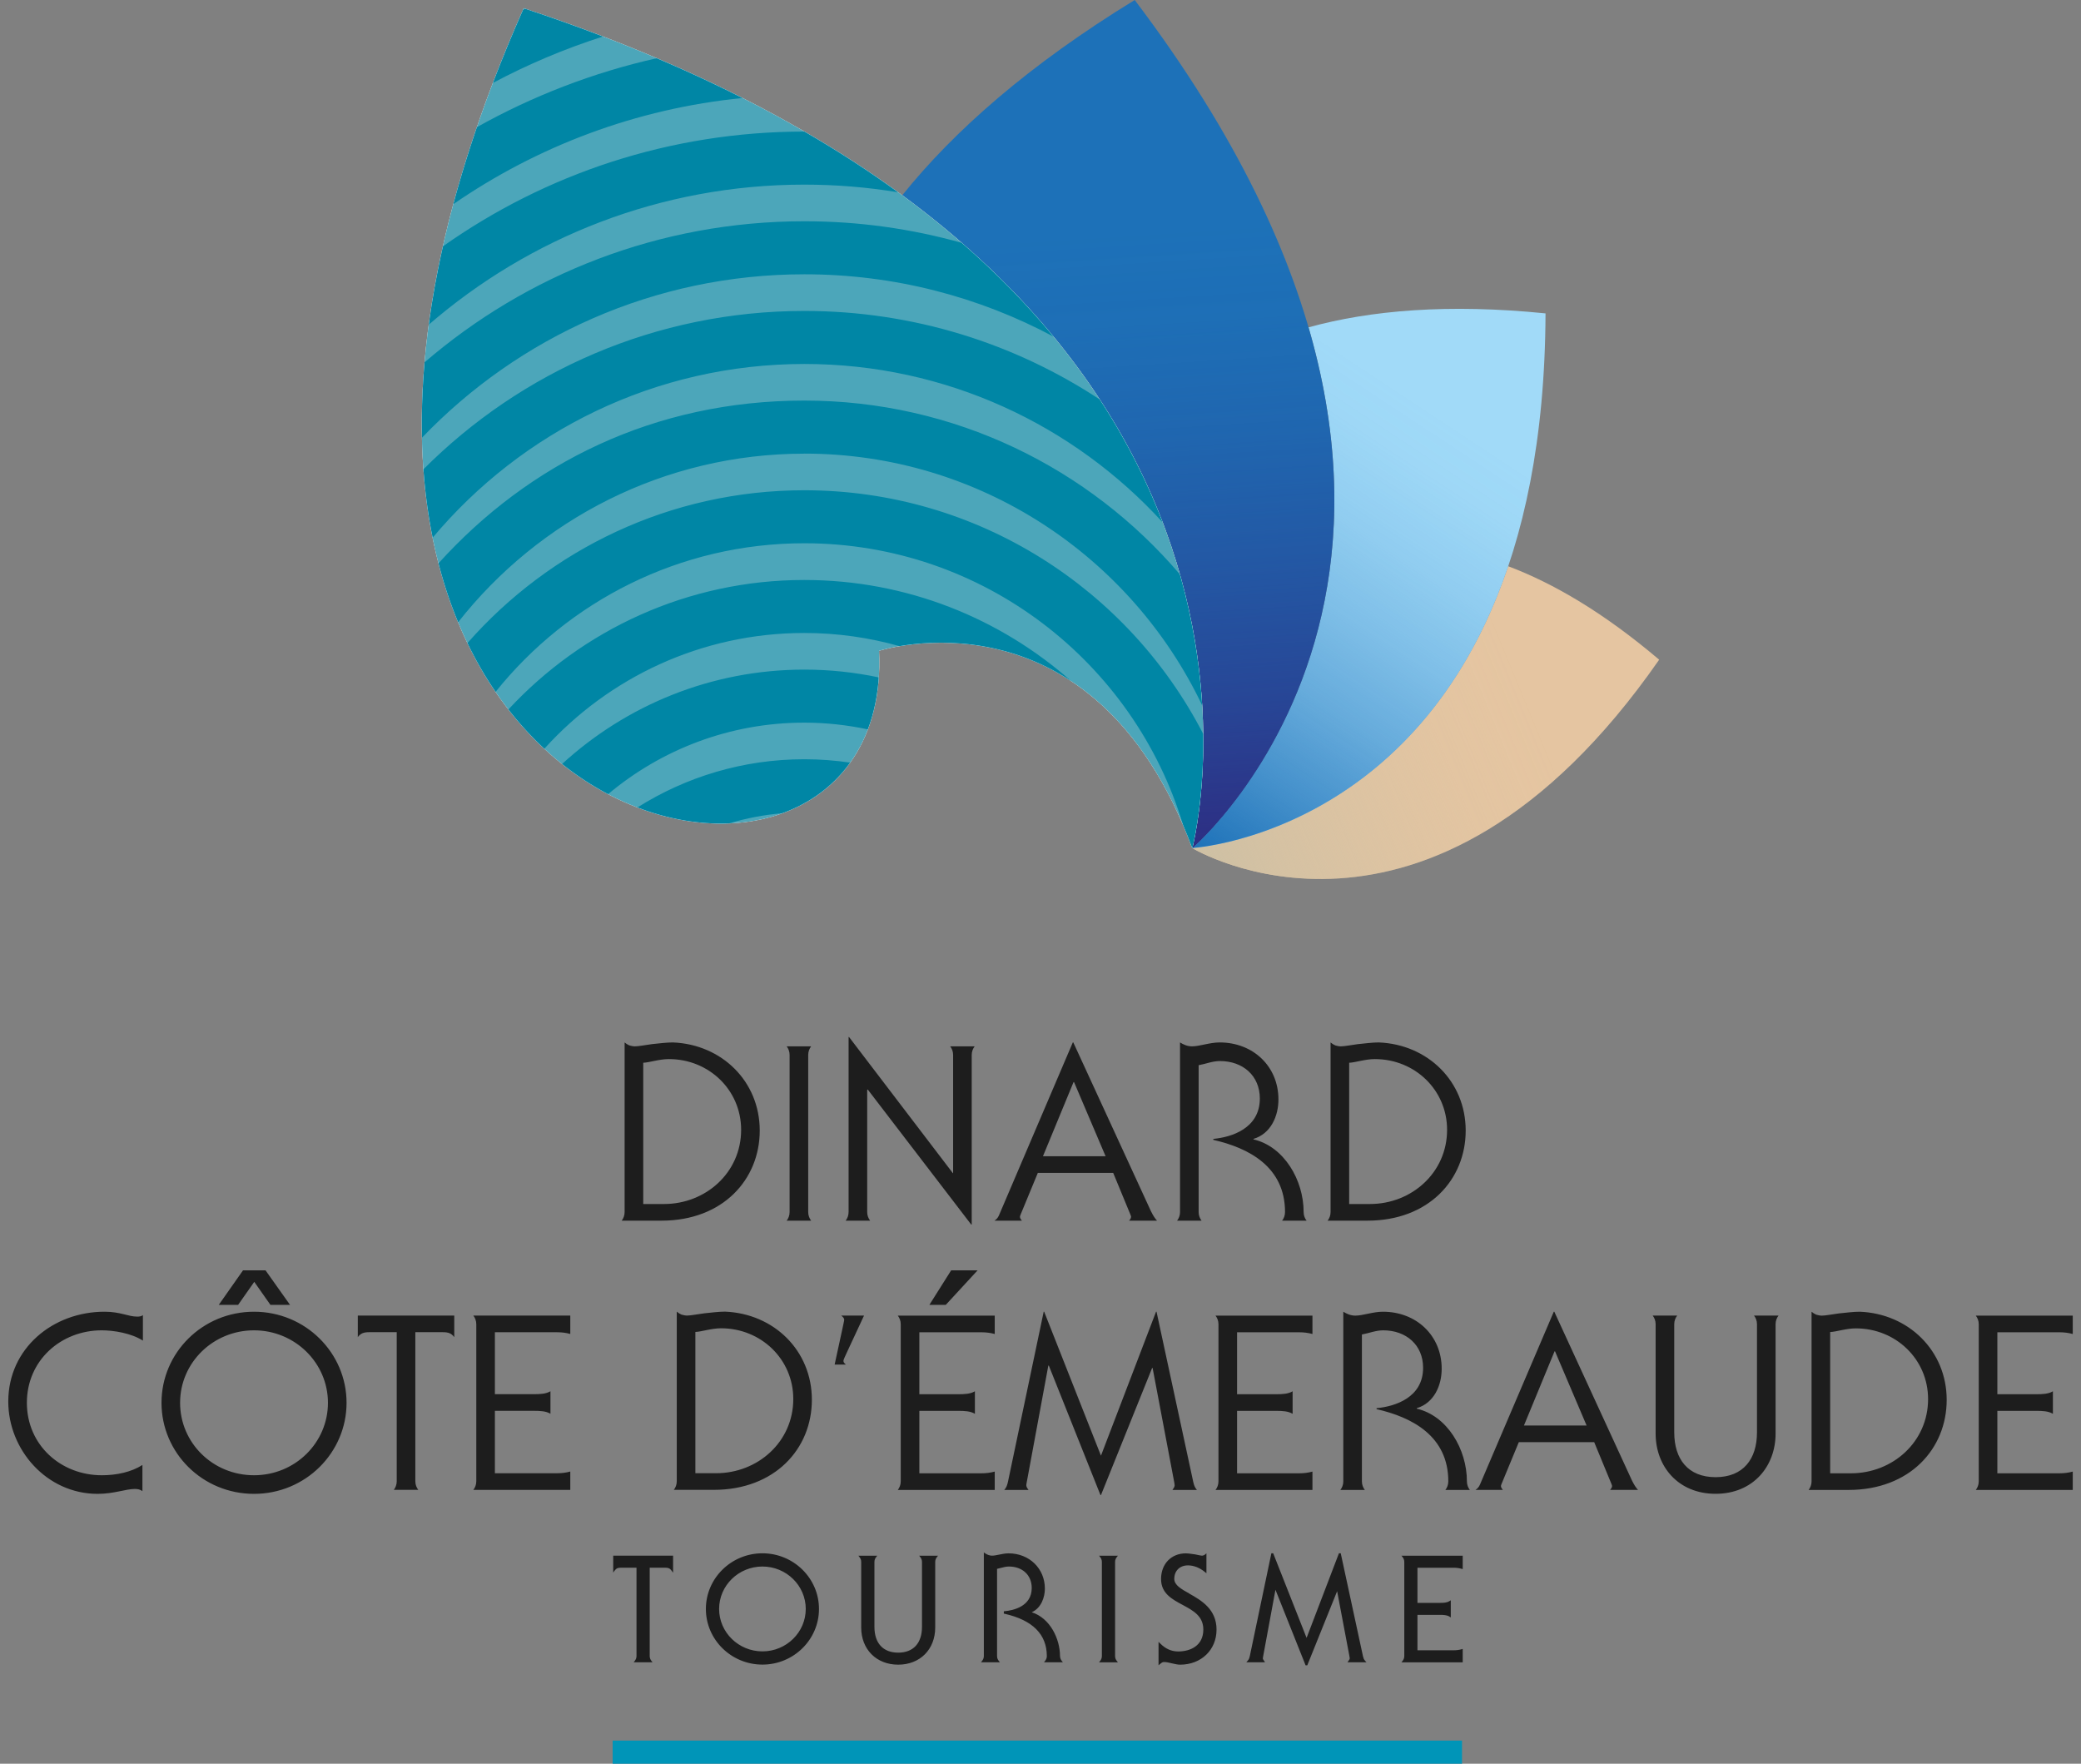
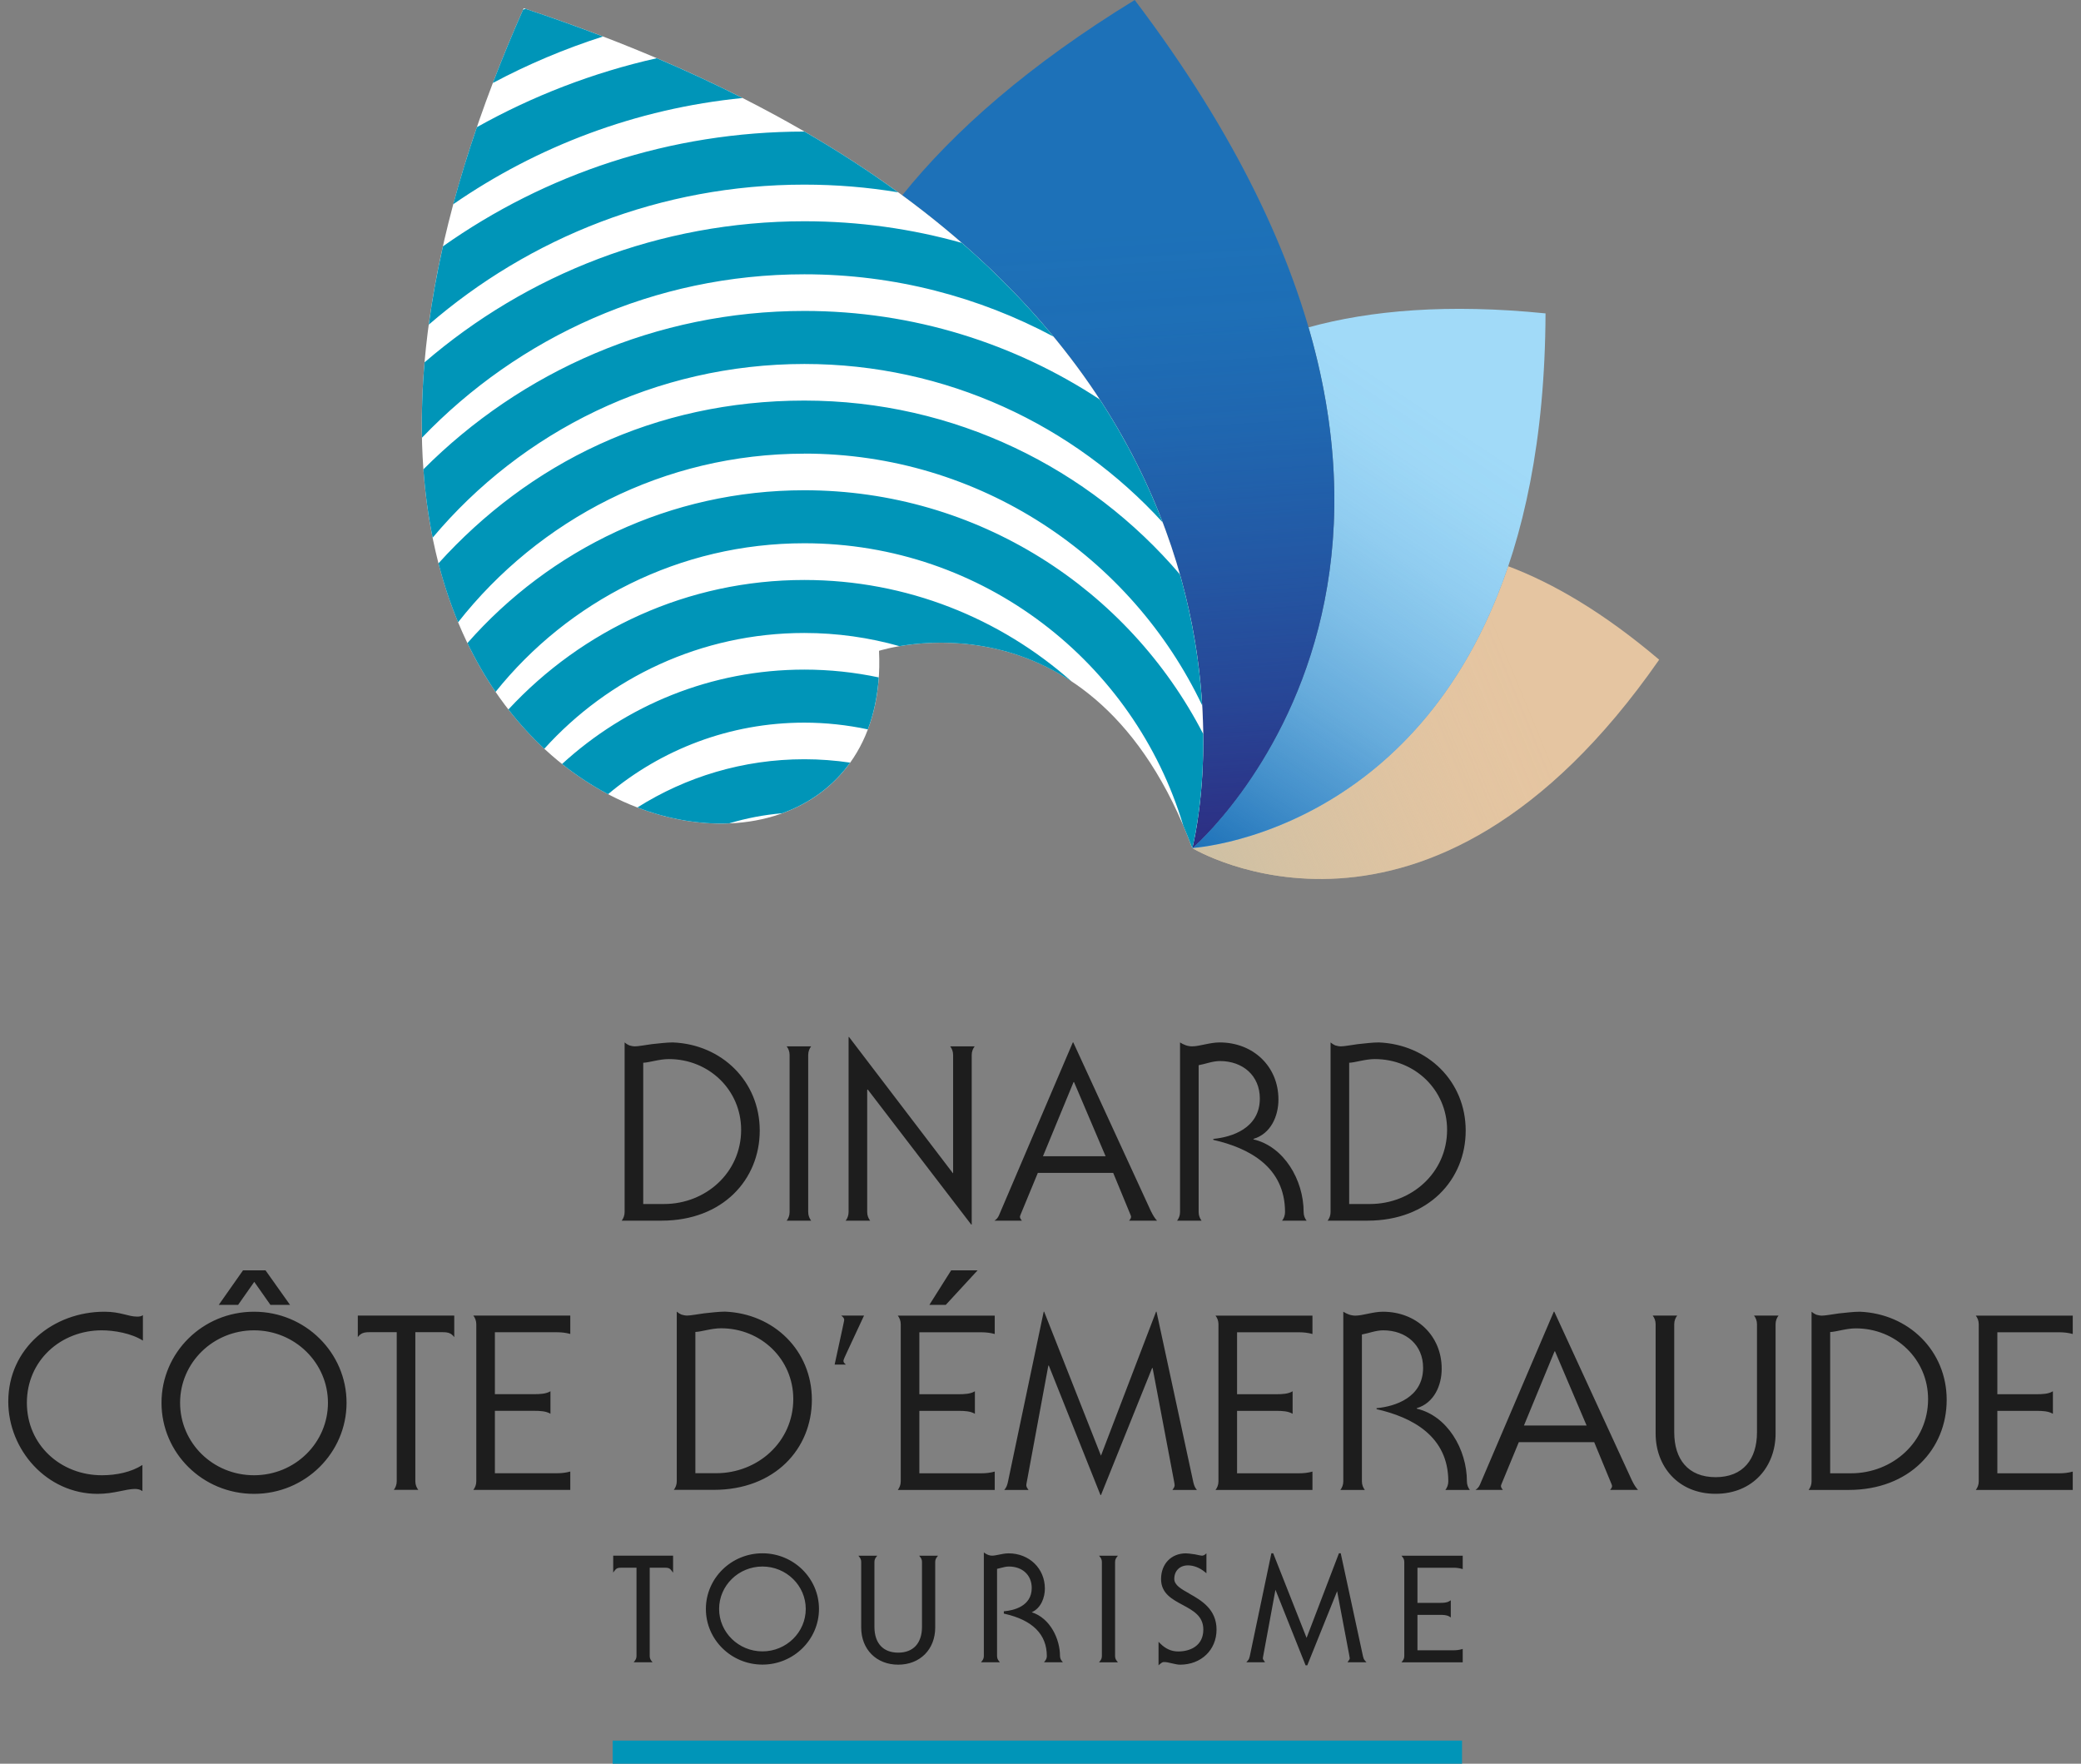
<svg xmlns="http://www.w3.org/2000/svg" width="118" height="100" viewBox="0 0 118 100" fill="none">
  <rect x="0" y="0" width="118" height="100" fill="#808080" stroke="none" />
  <g id="1-V-Q">
    <path id="Vector" d="M80.334 79.87V79.842C81.319 79.55 81.749 78.551 81.749 77.607C81.749 75.719 80.306 74.373 78.418 74.373C77.849 74.373 77.28 74.595 76.85 74.595C76.725 74.595 76.586 74.567 76.475 74.526C76.364 74.484 76.253 74.429 76.17 74.373V83.992C76.17 84.186 76.1 84.353 76.003 84.478H77.391C77.294 84.353 77.225 84.186 77.225 83.992V75.664C77.613 75.594 78.016 75.428 78.432 75.428C79.737 75.428 80.695 76.261 80.695 77.552C80.695 79.245 79.098 79.745 78.057 79.842V79.897C80.07 80.355 82.124 81.424 82.124 83.992C82.124 84.186 82.055 84.353 81.958 84.478H83.346C83.248 84.353 83.179 84.186 83.179 83.992C83.179 82.174 82.069 80.272 80.334 79.87ZM105.456 74.373C105.109 74.373 104.665 74.429 104.263 74.47C103.86 74.526 103.499 74.595 103.305 74.595C103.194 74.595 103.083 74.567 102.986 74.54C102.888 74.498 102.805 74.442 102.722 74.373V83.992C102.722 84.186 102.652 84.353 102.555 84.478H104.818C108.288 84.478 110.384 82.146 110.384 79.37C110.384 76.594 108.232 74.484 105.456 74.373ZM104.957 83.534H103.777V75.525C104.138 75.511 104.679 75.317 105.234 75.317C107.497 75.317 109.329 77.066 109.329 79.328C109.329 81.757 107.316 83.534 104.957 83.534ZM49.173 68.724V61.798L49.201 61.77L55.072 69.432H55.1V59.813C55.1 59.619 55.169 59.452 55.267 59.327H53.879C53.976 59.452 54.045 59.619 54.045 59.813V66.517H54.031L48.146 58.8H48.118V68.724C48.118 68.918 48.049 69.085 47.952 69.21H49.34C49.243 69.085 49.173 68.918 49.173 68.724ZM44.607 69.21H45.995C45.898 69.085 45.828 68.918 45.828 68.724V59.813C45.828 59.619 45.898 59.452 45.995 59.327H44.607C44.704 59.452 44.773 59.619 44.773 59.813V68.724C44.773 68.918 44.704 69.085 44.607 69.21ZM14.418 72.68L15.334 73.984H16.445L15.056 72.027H13.78L12.405 73.984H13.502L14.418 72.68ZM7.006 74.512C6.715 74.442 6.382 74.373 5.924 74.373C3.009 74.373 0.469 76.441 0.469 79.467C0.469 82.201 2.648 84.7 5.535 84.7C6.465 84.7 7.131 84.422 7.645 84.422C7.811 84.422 7.95 84.45 8.075 84.547V83.062C7.45 83.464 6.618 83.645 5.771 83.645C3.453 83.645 1.524 81.938 1.524 79.536C1.524 77.135 3.453 75.428 5.771 75.428C6.465 75.428 7.45 75.594 8.103 76.011V74.567C8.019 74.637 7.894 74.651 7.783 74.651C7.52 74.651 7.284 74.581 7.006 74.512ZM52.699 73.984H53.629L55.433 72.027H53.934L52.699 73.984ZM73.671 75.539C73.921 75.539 74.171 75.567 74.421 75.636V74.595H68.924C69.022 74.72 69.091 74.887 69.091 75.081V83.992C69.091 84.186 69.022 84.353 68.924 84.478H74.421V83.437C74.171 83.506 73.921 83.534 73.671 83.534H70.146V79.994H72.367C72.7 79.994 73.047 80.008 73.296 80.161V78.884C73.047 79.037 72.7 79.051 72.367 79.051H70.146V75.539H73.671ZM83.11 64.102C83.11 61.312 80.958 59.216 78.182 59.105C77.835 59.105 77.391 59.161 76.989 59.202C76.586 59.258 76.225 59.327 76.031 59.327C75.92 59.327 75.809 59.3 75.712 59.272C75.615 59.23 75.531 59.175 75.448 59.105V68.724C75.448 68.918 75.379 69.085 75.281 69.21H77.544C81.014 69.21 83.11 66.878 83.11 64.102ZM76.503 60.257C76.864 60.243 77.405 60.049 77.96 60.049C80.223 60.049 82.055 61.798 82.055 64.06C82.055 66.489 80.042 68.266 77.683 68.266H76.503V60.257ZM67.967 68.724V60.396C68.355 60.327 68.758 60.16 69.174 60.16C70.479 60.16 71.437 60.993 71.437 62.284C71.437 63.977 69.84 64.477 68.799 64.574V64.629C70.812 65.087 72.866 66.156 72.866 68.724C72.866 68.918 72.797 69.085 72.7 69.21H74.088C73.99 69.085 73.921 68.918 73.921 68.724C73.921 66.906 72.811 65.004 71.076 64.602V64.574C72.061 64.282 72.492 63.283 72.492 62.339C72.492 60.452 71.048 59.105 69.16 59.105C68.591 59.105 68.022 59.327 67.592 59.327C67.467 59.327 67.328 59.3 67.217 59.258C67.106 59.216 66.995 59.161 66.912 59.105V68.724C66.912 68.918 66.842 69.085 66.745 69.21H68.133C68.036 69.085 67.967 68.918 67.967 68.724ZM55.655 75.539C55.905 75.539 56.155 75.567 56.405 75.636V74.595H50.908C51.005 74.72 51.075 74.887 51.075 75.081V83.992C51.075 84.186 51.005 84.353 50.908 84.478H56.405V83.437C56.155 83.506 55.905 83.534 55.655 83.534H52.13V79.994H54.35C54.684 79.994 55.031 80.008 55.28 80.161V78.884C55.031 79.037 54.684 79.051 54.35 79.051H52.13V75.539H55.655ZM14.404 74.373C11.489 74.373 9.158 76.691 9.158 79.536C9.158 82.382 11.489 84.7 14.404 84.7C17.319 84.7 19.651 82.368 19.651 79.536C19.651 76.705 17.319 74.373 14.404 74.373ZM14.404 83.645C12.072 83.645 10.212 81.813 10.212 79.536C10.212 77.26 12.086 75.428 14.404 75.428C16.722 75.428 18.596 77.274 18.596 79.536C18.596 81.799 16.736 83.645 14.404 83.645ZM57.834 68.988C57.834 68.946 57.89 68.821 57.959 68.654L58.848 66.503H63.123L64.011 68.654C64.08 68.821 64.136 68.946 64.136 68.988C64.136 69.085 64.066 69.154 64.025 69.21H65.607C65.482 69.071 65.399 68.946 65.26 68.668L60.86 59.105H60.832L56.641 68.918C56.585 69.043 56.502 69.14 56.391 69.21H57.945C57.904 69.154 57.834 69.085 57.834 68.988ZM60.874 61.354H60.902L62.692 65.559H59.139L60.874 61.354ZM116.782 75.539C117.032 75.539 117.282 75.567 117.532 75.636V74.595H112.035C112.132 74.72 112.202 74.887 112.202 75.081V83.992C112.202 84.186 112.132 84.353 112.035 84.478H117.532V83.437C117.282 83.506 117.032 83.534 116.782 83.534H113.257V79.994H115.478C115.811 79.994 116.158 80.008 116.407 80.161V78.884C116.158 79.037 115.811 79.051 115.478 79.051H113.257V75.539H116.782ZM43.08 64.102C43.08 61.312 40.929 59.216 38.153 59.105C37.806 59.105 37.361 59.161 36.959 59.202C36.556 59.258 36.196 59.327 36.001 59.327C35.89 59.327 35.779 59.3 35.682 59.272C35.585 59.23 35.502 59.175 35.418 59.105V68.724C35.418 68.918 35.349 69.085 35.252 69.21H37.514C40.984 69.21 43.08 66.878 43.08 64.102ZM36.473 60.257C36.834 60.243 37.375 60.049 37.931 60.049C40.193 60.049 42.025 61.798 42.025 64.06C42.025 66.489 40.013 68.266 37.653 68.266H36.473V60.257ZM63.317 88.299L63.389 88.207H62.32L62.392 88.299C62.431 88.35 62.48 88.438 62.48 88.556V93.902C62.48 94.02 62.431 94.106 62.392 94.159L62.32 94.251H63.389L63.317 94.159C63.278 94.108 63.229 94.022 63.229 93.902V88.556C63.229 88.438 63.278 88.352 63.317 88.299ZM60.106 93.902C60.106 92.919 59.546 91.746 58.503 91.413C59.049 91.168 59.248 90.552 59.248 90.071C59.248 88.933 58.364 88.073 57.191 88.073C57.004 88.073 56.812 88.112 56.645 88.147C56.502 88.177 56.365 88.204 56.252 88.204C56.187 88.204 56.111 88.191 56.048 88.167C55.986 88.144 55.923 88.112 55.877 88.082L55.787 88.022V93.9C55.787 94.018 55.739 94.103 55.699 94.156L55.627 94.249H56.696L56.624 94.156C56.585 94.106 56.537 94.02 56.537 93.9V88.952C56.606 88.938 56.675 88.919 56.745 88.901C56.895 88.861 57.05 88.82 57.203 88.82C57.98 88.82 58.503 89.308 58.503 90.037C58.503 91.096 57.434 91.309 56.974 91.353L56.921 91.357V91.489L56.965 91.499C58.554 91.859 59.359 92.667 59.359 93.9C59.359 94.018 59.31 94.103 59.271 94.156L59.199 94.249H60.268L60.196 94.156C60.157 94.106 60.108 94.018 60.108 93.9L60.106 93.902ZM66.606 84.228C66.593 84.325 66.551 84.38 66.481 84.478H67.87C67.745 84.339 67.703 84.2 67.661 84.02L65.579 74.373H65.552L62.429 82.534L62.401 82.465L59.208 74.373H59.181L57.154 84.02C57.113 84.2 57.071 84.339 56.946 84.478H58.32C58.251 84.38 58.209 84.325 58.195 84.228C58.195 84.117 58.237 83.978 58.265 83.797L59.444 77.427H59.472L62.401 84.769H62.429L65.329 77.565H65.357L66.537 83.797C66.565 83.978 66.606 84.117 66.606 84.228ZM52.192 88.299C52.231 88.35 52.28 88.438 52.28 88.556V92.237C52.28 93.169 51.787 93.703 50.931 93.703C50.075 93.703 49.583 93.169 49.583 92.237V88.556C49.583 88.438 49.631 88.352 49.671 88.299L49.742 88.207H48.674L48.745 88.299C48.785 88.35 48.833 88.436 48.833 88.556V92.278C48.833 93.518 49.696 94.385 50.931 94.385C52.167 94.385 53.03 93.52 53.03 92.278V88.556C53.03 88.438 53.078 88.352 53.117 88.299L53.189 88.207H52.12L52.192 88.299ZM79.54 88.299C79.579 88.35 79.628 88.436 79.628 88.556V93.902C79.628 94.02 79.579 94.106 79.54 94.159L79.469 94.251H82.941V93.493L82.867 93.513C82.73 93.55 82.589 93.569 82.432 93.569H80.375V91.561H81.65C81.842 91.561 82.038 91.568 82.177 91.653L82.265 91.707V90.735L82.177 90.788C82.038 90.874 81.84 90.881 81.65 90.881H80.375V88.889H82.432C82.589 88.889 82.73 88.908 82.867 88.945L82.941 88.965V88.207H79.469L79.54 88.299ZM67.439 90.353C66.981 90.097 66.586 89.875 66.586 89.521C66.586 89.063 66.898 88.755 67.361 88.755C67.684 88.755 68.025 88.887 68.314 89.125L68.409 89.201V88.073L68.314 88.151C68.277 88.181 68.207 88.204 68.152 88.204C68.115 88.204 68.029 88.186 67.937 88.167C67.883 88.156 67.823 88.142 67.758 88.13L67.657 88.117C67.511 88.096 67.361 88.073 67.243 88.073C66.414 88.073 65.836 88.672 65.836 89.53C65.836 90.34 66.456 90.673 67.055 90.994C67.661 91.32 68.233 91.628 68.233 92.394C68.233 93.31 67.497 93.636 66.808 93.636C66.426 93.636 66.093 93.488 65.792 93.187L65.693 93.088V94.42L65.79 94.337C65.841 94.293 65.915 94.235 65.993 94.235C66.137 94.235 66.278 94.265 66.447 94.309L66.512 94.323C66.646 94.353 66.782 94.385 66.916 94.385C68.112 94.385 68.982 93.548 68.982 92.396C68.982 91.244 68.126 90.742 67.437 90.356L67.439 90.353ZM77.285 93.904L76.035 88.117L76.026 88.07H75.922L74.088 92.866L72.195 88.07H72.091L70.868 93.902C70.844 94.001 70.824 94.076 70.757 94.152L70.671 94.249H71.624L71.733 94.244L71.668 94.152C71.631 94.099 71.612 94.076 71.608 94.041C71.608 94.006 71.617 93.96 71.626 93.909C71.633 93.874 71.64 93.835 71.647 93.793L72.323 90.138L74.032 94.423H74.127L75.82 90.219L76.496 93.791C76.503 93.833 76.51 93.872 76.517 93.907C76.526 93.96 76.535 94.004 76.537 94.032C76.531 94.073 76.514 94.096 76.473 94.156L76.408 94.249H77.484L77.396 94.152C77.329 94.078 77.308 94.001 77.285 93.904ZM88.134 74.371H88.106L83.915 84.184C83.859 84.309 83.776 84.406 83.665 84.475H85.219C85.178 84.42 85.108 84.35 85.108 84.253C85.108 84.212 85.164 84.087 85.233 83.92L86.122 81.769H90.397L91.285 83.92C91.354 84.087 91.41 84.212 91.41 84.253C91.41 84.35 91.34 84.42 91.299 84.475H92.881C92.756 84.337 92.673 84.212 92.534 83.934L88.134 74.371ZM86.413 80.825L88.148 76.619H88.176L89.966 80.825H86.413ZM34.766 89.169L34.87 89.03C34.951 88.921 35.034 88.887 35.208 88.887H36.092V93.9C36.092 94.018 36.043 94.103 36.004 94.156L35.932 94.249H37.001L36.929 94.156C36.89 94.106 36.841 94.02 36.841 93.9V88.887H37.725C37.898 88.887 37.979 88.921 38.062 89.03L38.166 89.169V88.204H34.771V89.169H34.766ZM48.993 74.593H47.702C47.785 74.662 47.869 74.732 47.869 74.829C47.869 74.884 47.813 75.12 47.758 75.384L47.327 77.369H47.966C47.896 77.313 47.827 77.244 47.827 77.174C47.827 77.063 47.924 76.911 48.049 76.619L48.993 74.593ZM99.627 75.079V81.213C99.627 82.726 98.849 83.754 97.281 83.754C95.713 83.754 94.935 82.726 94.935 81.213V75.079C94.935 74.884 95.005 74.718 95.102 74.593H93.714C93.811 74.718 93.88 74.884 93.88 75.079V81.283C93.88 83.143 95.157 84.697 97.281 84.697C99.405 84.697 100.682 83.143 100.682 81.283V75.079C100.682 74.884 100.751 74.718 100.848 74.593H99.46C99.557 74.718 99.627 74.884 99.627 75.079ZM27.007 75.079V83.99C27.007 84.184 26.938 84.35 26.84 84.475H32.337V83.434C32.087 83.504 31.837 83.531 31.587 83.531H28.062V79.992H30.283C30.616 79.992 30.963 80.006 31.213 80.159V78.882C30.963 79.034 30.616 79.048 30.283 79.048H28.062V75.537H31.587C31.837 75.537 32.087 75.564 32.337 75.634V74.593H26.84C26.938 74.718 27.007 74.884 27.007 75.079ZM43.233 88.07C41.465 88.07 40.026 89.486 40.026 91.226C40.026 92.965 41.465 94.381 43.233 94.381C45 94.381 46.439 92.965 46.439 91.226C46.439 89.486 45 88.07 43.233 88.07ZM43.233 93.631C41.877 93.631 40.776 92.551 40.776 91.226C40.776 89.9 41.877 88.82 43.233 88.82C44.588 88.82 45.689 89.9 45.689 91.226C45.689 92.551 44.588 93.631 43.233 93.631ZM20.289 75.812C20.456 75.59 20.636 75.534 20.928 75.534H22.496V83.987C22.496 84.181 22.427 84.348 22.33 84.473H23.718C23.62 84.348 23.551 84.181 23.551 83.987V75.534H25.119C25.411 75.534 25.591 75.59 25.758 75.812V74.591H20.289V75.812ZM46.036 79.365C46.036 76.575 43.885 74.48 41.109 74.368C40.762 74.368 40.318 74.424 39.915 74.466C39.513 74.521 39.152 74.591 38.958 74.591C38.847 74.591 38.736 74.563 38.638 74.535C38.541 74.493 38.458 74.438 38.375 74.368V83.987C38.375 84.181 38.305 84.348 38.208 84.473H40.471C43.941 84.473 46.036 82.141 46.036 79.365ZM39.43 75.52C39.791 75.507 40.332 75.312 40.887 75.312C43.149 75.312 44.982 77.061 44.982 79.323C44.982 81.752 42.969 83.529 40.609 83.529H39.43V75.52Z" fill="#1D1D1D" />
    <path id="Vector_2" d="M82.902 98.689H34.739V100H82.902V98.689Z" fill="#0095B8" />
    <g id="Group">
      <path id="Vector_3" d="M85.517 32.104C80.377 47.337 67.647 48.08 67.603 48.082C67.603 48.082 80.981 56.232 94.081 37.404C90.965 34.758 88.092 33.071 85.517 32.104Z" fill="#E5C5A1" />
      <path id="Vector_4" style="mix-blend-mode:multiply" d="M85.517 32.104C80.377 47.337 67.647 48.08 67.603 48.082C67.603 48.082 80.981 56.232 94.081 37.404C90.965 34.758 88.092 33.071 85.517 32.104Z" fill="url(#paint0_linear_382_1561)" />
      <path id="Vector_5" d="M74.199 18.56C79.684 37.395 67.997 47.752 67.62 48.08C68.203 48.041 87.533 46.521 87.637 17.769C82.131 17.211 77.701 17.593 74.199 18.56Z" fill="#A1DAF8" />
      <path id="Vector_6" style="mix-blend-mode:multiply" d="M74.199 18.56C79.684 37.395 67.997 47.752 67.62 48.08C68.203 48.041 87.533 46.521 87.637 17.769C82.131 17.211 77.701 17.593 74.199 18.56Z" fill="url(#paint1_linear_382_1561)" />
      <path id="Vector_7" d="M64.344 0C58.35 3.669 54.082 7.43 51.16 11.074C72.915 27.056 67.724 47.638 67.608 48.085C67.608 48.085 67.608 48.089 67.608 48.092C67.608 48.092 87.741 30.91 64.344 0.002V0Z" fill="#1D71B8" />
      <path id="Vector_8" style="mix-blend-mode:multiply" d="M64.344 0C58.35 3.669 54.082 7.43 51.16 11.074C72.915 27.056 67.724 47.638 67.608 48.085C67.608 48.085 67.608 48.089 67.608 48.092C67.608 48.092 87.741 30.91 64.344 0.002V0Z" fill="url(#paint2_linear_382_1561)" />
      <path id="Vector_9" d="M67.606 48.092C67.606 48.092 76.189 15.825 29.696 0.467C8.952 47.256 50.796 56.783 49.843 36.9C49.843 36.9 62.004 32.972 67.606 48.092Z" fill="white" />
      <path id="Vector_10" d="M45.611 20.637C53.652 20.637 60.895 24.105 65.931 29.622C65.07 27.369 63.911 25.021 62.364 22.652C57.552 19.48 51.792 17.63 45.611 17.63C37.181 17.63 29.538 21.067 24.009 26.61C24.108 27.975 24.286 29.266 24.532 30.487C29.582 24.468 37.155 20.637 45.611 20.637ZM50.927 10.903C49.31 9.727 47.544 8.575 45.617 7.46C45.615 7.46 45.613 7.46 45.608 7.46C37.984 7.46 30.912 9.871 25.115 13.968C24.77 15.504 24.504 16.984 24.312 18.409C30.028 13.463 37.475 10.468 45.608 10.468C47.417 10.468 49.194 10.616 50.924 10.903H50.927ZM45.611 15.552C50.716 15.552 55.526 16.834 59.74 19.087C58.264 17.299 56.543 15.515 54.538 13.771C51.697 12.973 48.703 12.545 45.611 12.545C37.391 12.545 29.864 15.562 24.074 20.544C23.944 22.034 23.9 23.459 23.928 24.817C29.401 19.11 37.098 15.552 45.611 15.552ZM29.788 0.497C29.744 0.516 29.702 0.534 29.658 0.553C29.031 1.971 28.462 3.354 27.946 4.705C29.931 3.648 32.02 2.764 34.192 2.07C32.781 1.529 31.314 1.004 29.788 0.497ZM37.241 3.301C33.621 4.115 30.192 5.446 27.039 7.211C26.526 8.712 26.079 10.169 25.7 11.58C30.456 8.298 36.057 6.158 42.104 5.557C40.572 4.782 38.951 4.027 37.239 3.299L37.241 3.301ZM31.869 43.317C32.712 43.988 33.588 44.559 34.479 45.029C37.493 42.5 41.375 40.973 45.606 40.973C46.841 40.973 48.047 41.108 49.21 41.355C49.543 40.478 49.754 39.495 49.828 38.408C48.465 38.119 47.054 37.966 45.608 37.966C40.318 37.966 35.495 39.997 31.869 43.319V43.317ZM28.825 40.224C29.466 41.047 30.148 41.79 30.863 42.454C34.504 38.426 39.76 35.889 45.606 35.889C47.477 35.889 49.286 36.15 51.005 36.636C52.921 36.31 56.904 36.081 60.765 38.639C56.724 35.061 51.417 32.884 45.608 32.884C38.983 32.884 33.01 35.715 28.828 40.226L28.825 40.224ZM68.226 41.612C63.997 33.416 55.449 27.797 45.608 27.797C38.002 27.797 31.171 31.156 26.505 36.462C26.986 37.459 27.52 38.383 28.101 39.229C32.214 34.096 38.534 30.802 45.608 30.802C55.743 30.802 64.325 37.561 67.094 46.808C67.27 47.219 67.441 47.645 67.606 48.089C67.606 48.089 68.274 45.572 68.228 41.612H68.226ZM36.142 45.783C37.9 46.456 39.675 46.754 41.34 46.685C42.307 46.394 43.313 46.199 44.352 46.111C45.904 45.551 47.239 44.591 48.206 43.24C47.357 43.115 46.49 43.048 45.608 43.048C42.131 43.048 38.886 44.052 36.142 45.783ZM45.608 25.719C55.551 25.719 64.154 31.563 68.168 39.995C68.038 37.806 67.675 35.285 66.905 32.567C61.769 26.541 54.128 22.712 45.608 22.712C37.088 22.712 29.986 26.277 24.863 31.94C25.168 33.127 25.543 34.242 25.975 35.283C30.551 29.465 37.651 25.722 45.608 25.722V25.719Z" fill="#0095B8" />
      <g id="Group_2">
        <g id="Group_3" style="mix-blend-mode:multiply" opacity="0.7">
-           <path id="Vector_11" d="M67.606 48.092C67.606 48.092 76.189 15.825 29.696 0.467C8.952 47.256 50.796 56.783 49.843 36.9C49.843 36.9 62.004 32.972 67.606 48.092Z" fill="white" />
          <g id="Group_4">
            <g id="Group_5" style="mix-blend-mode:multiply">
-               <path id="Vector_12" d="M67.606 48.092C67.606 48.092 76.189 15.825 29.696 0.467C8.952 47.256 50.796 56.783 49.843 36.9C49.843 36.9 62.004 32.972 67.606 48.092Z" fill="#00809D" />
-             </g>
+               </g>
          </g>
        </g>
      </g>
    </g>
  </g>
  <defs>
    <linearGradient id="paint0_linear_382_1561" x1="93.503" y1="36.183" x2="67.14" y2="47.044" gradientUnits="userSpaceOnUse">
      <stop offset="0.27" stop-color="#CDC0A4" stop-opacity="0" />
      <stop offset="0.35" stop-color="#CDC0A4" stop-opacity="0.03" />
      <stop offset="0.46" stop-color="#CDC0A4" stop-opacity="0.1" />
      <stop offset="0.57" stop-color="#CDC0A4" stop-opacity="0.23" />
      <stop offset="0.69" stop-color="#CDC0A4" stop-opacity="0.41" />
      <stop offset="0.83" stop-color="#CDC0A4" stop-opacity="0.64" />
      <stop offset="0.96" stop-color="#CDC0A4" stop-opacity="0.91" />
      <stop offset="1" stop-color="#CDC0A4" />
    </linearGradient>
    <linearGradient id="paint1_linear_382_1561" x1="85.997" y1="16.906" x2="66.084" y2="47.099" gradientUnits="userSpaceOnUse">
      <stop offset="0.22" stop-color="#1D71B8" stop-opacity="0" />
      <stop offset="0.31" stop-color="#1D71B8" stop-opacity="0.03" />
      <stop offset="0.43" stop-color="#1D71B8" stop-opacity="0.12" />
      <stop offset="0.56" stop-color="#1D71B8" stop-opacity="0.26" />
      <stop offset="0.7" stop-color="#1D71B8" stop-opacity="0.45" />
      <stop offset="0.85" stop-color="#1D71B8" stop-opacity="0.71" />
      <stop offset="1" stop-color="#1D71B8" />
    </linearGradient>
    <linearGradient id="paint2_linear_382_1561" x1="62.199" y1="0.28" x2="65.267" y2="48.166" gradientUnits="userSpaceOnUse">
      <stop offset="0.27" stop-color="#2D2E83" stop-opacity="0" />
      <stop offset="0.38" stop-color="#2D2E83" stop-opacity="0.04" />
      <stop offset="0.51" stop-color="#2D2E83" stop-opacity="0.16" />
      <stop offset="0.66" stop-color="#2D2E83" stop-opacity="0.36" />
      <stop offset="0.83" stop-color="#2D2E83" stop-opacity="0.64" />
      <stop offset="1" stop-color="#2D2E83" />
    </linearGradient>
  </defs>
</svg>